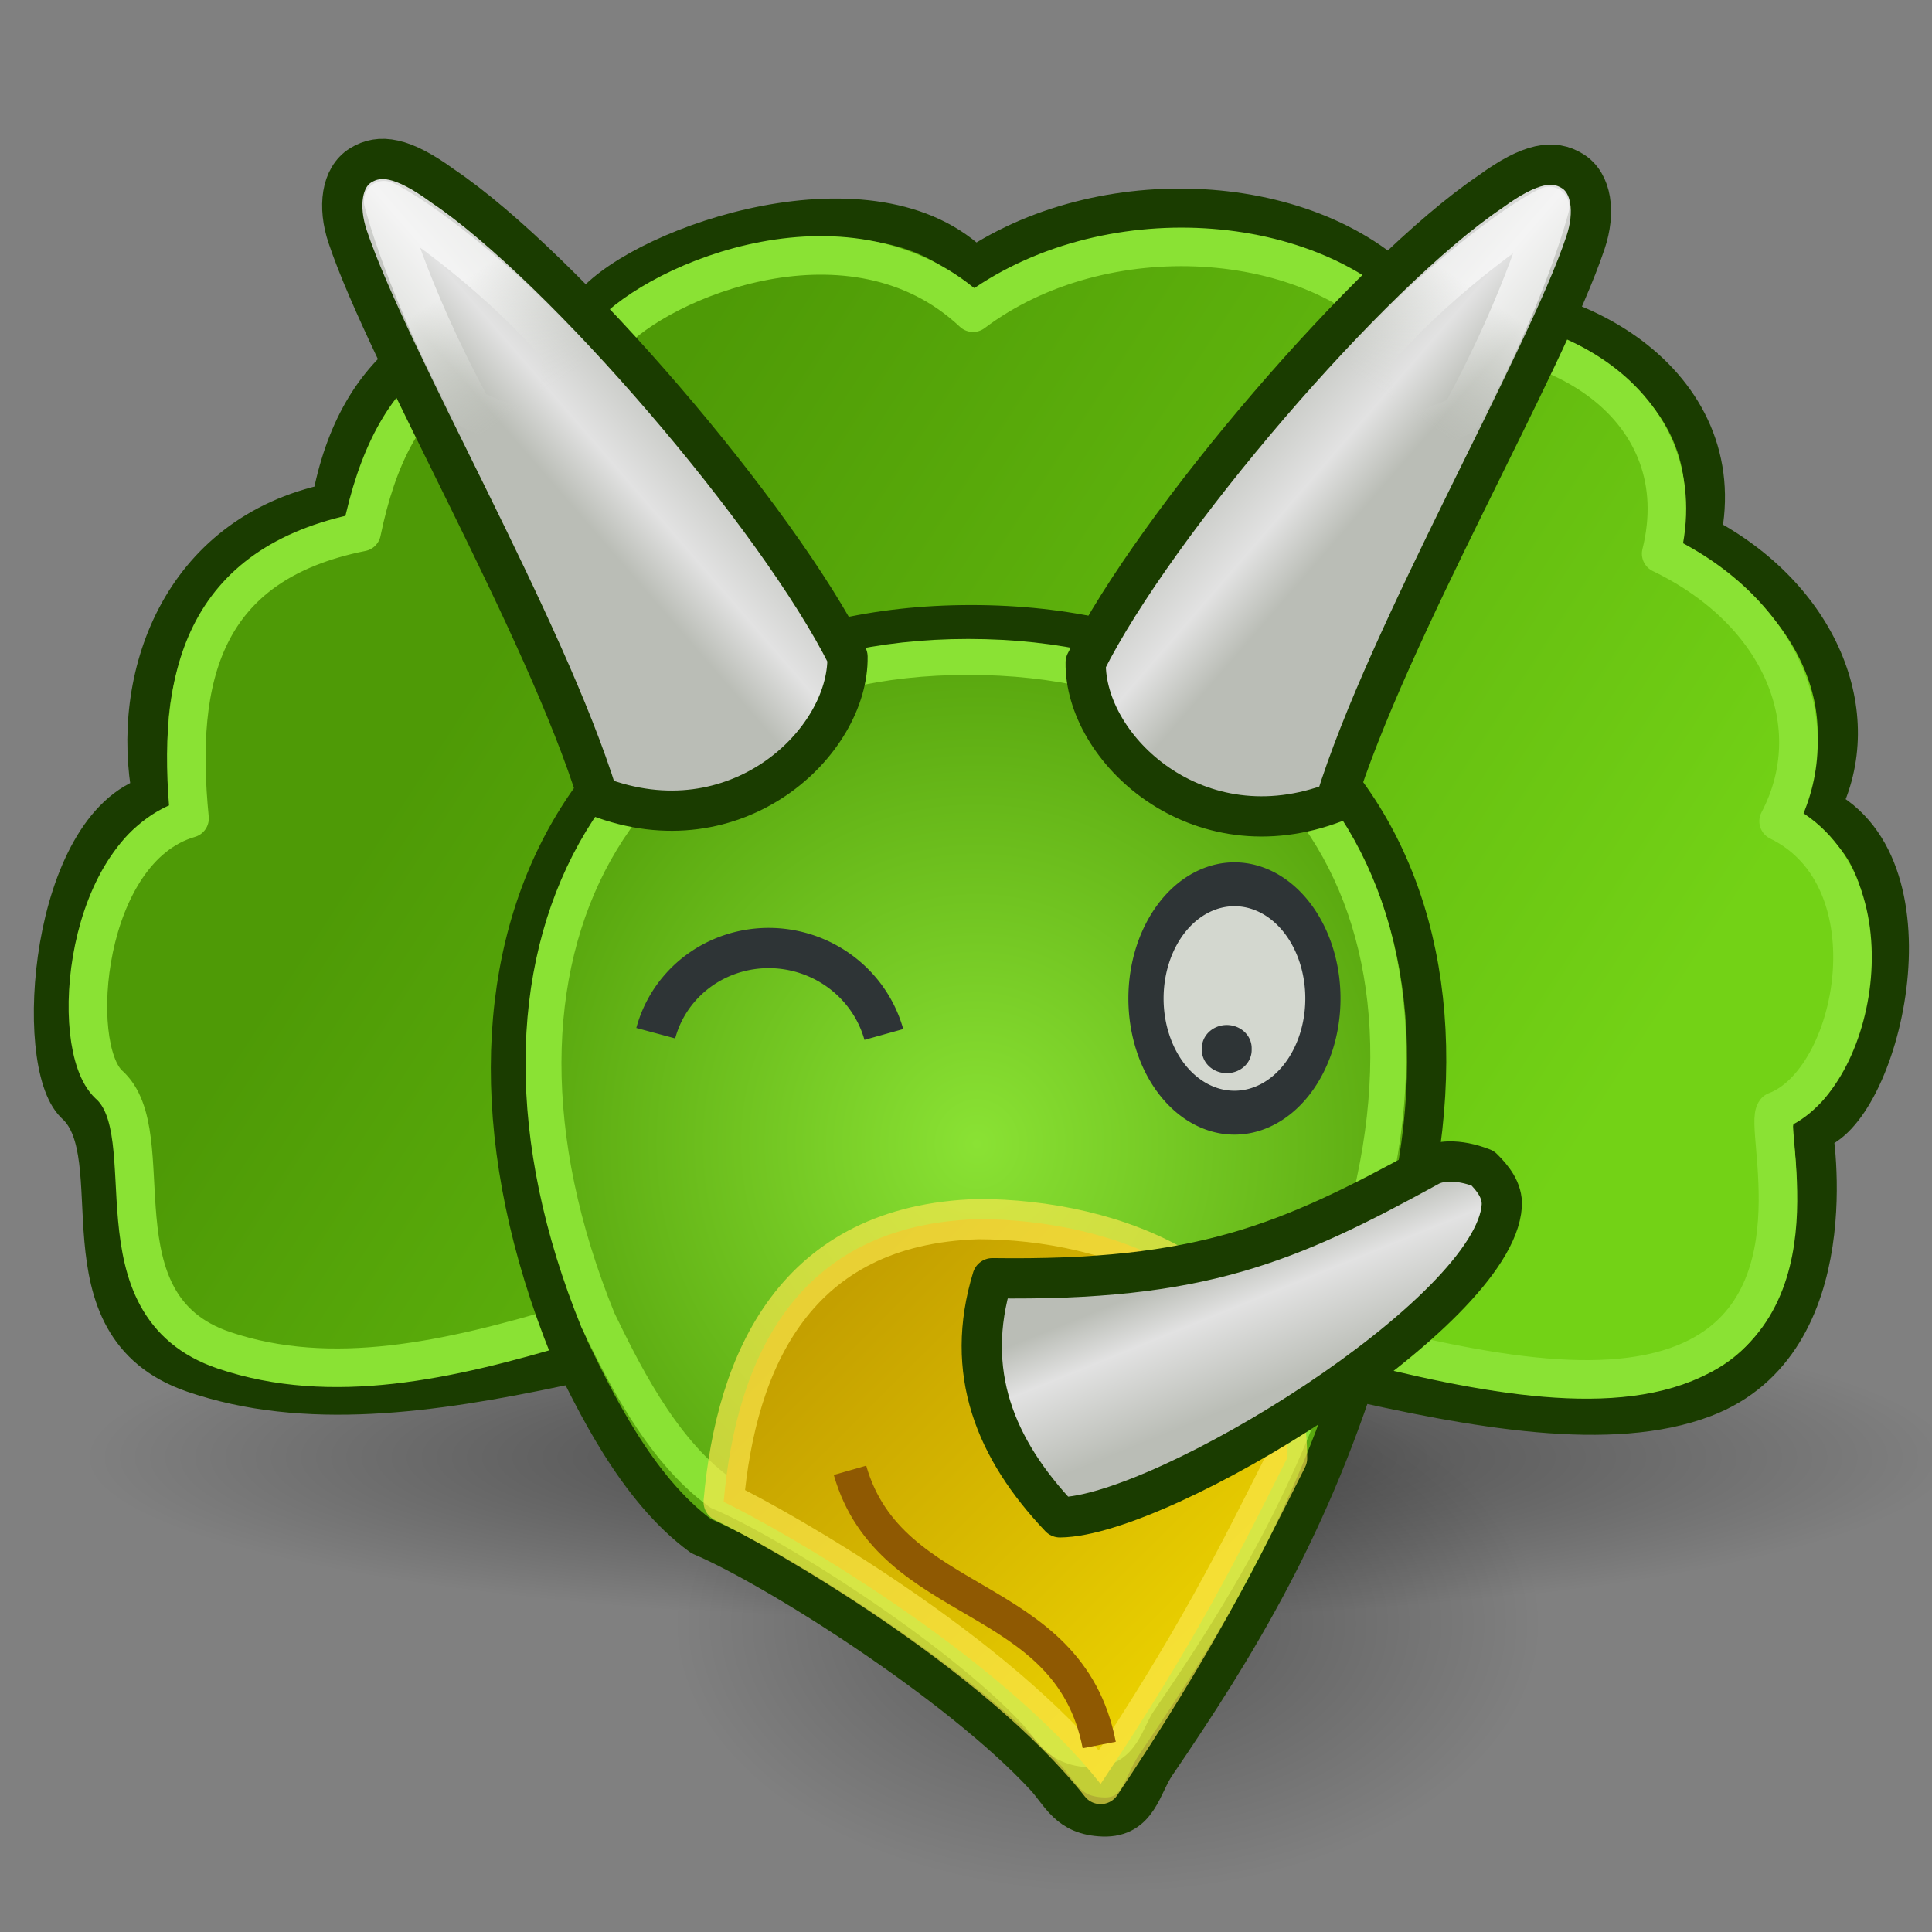
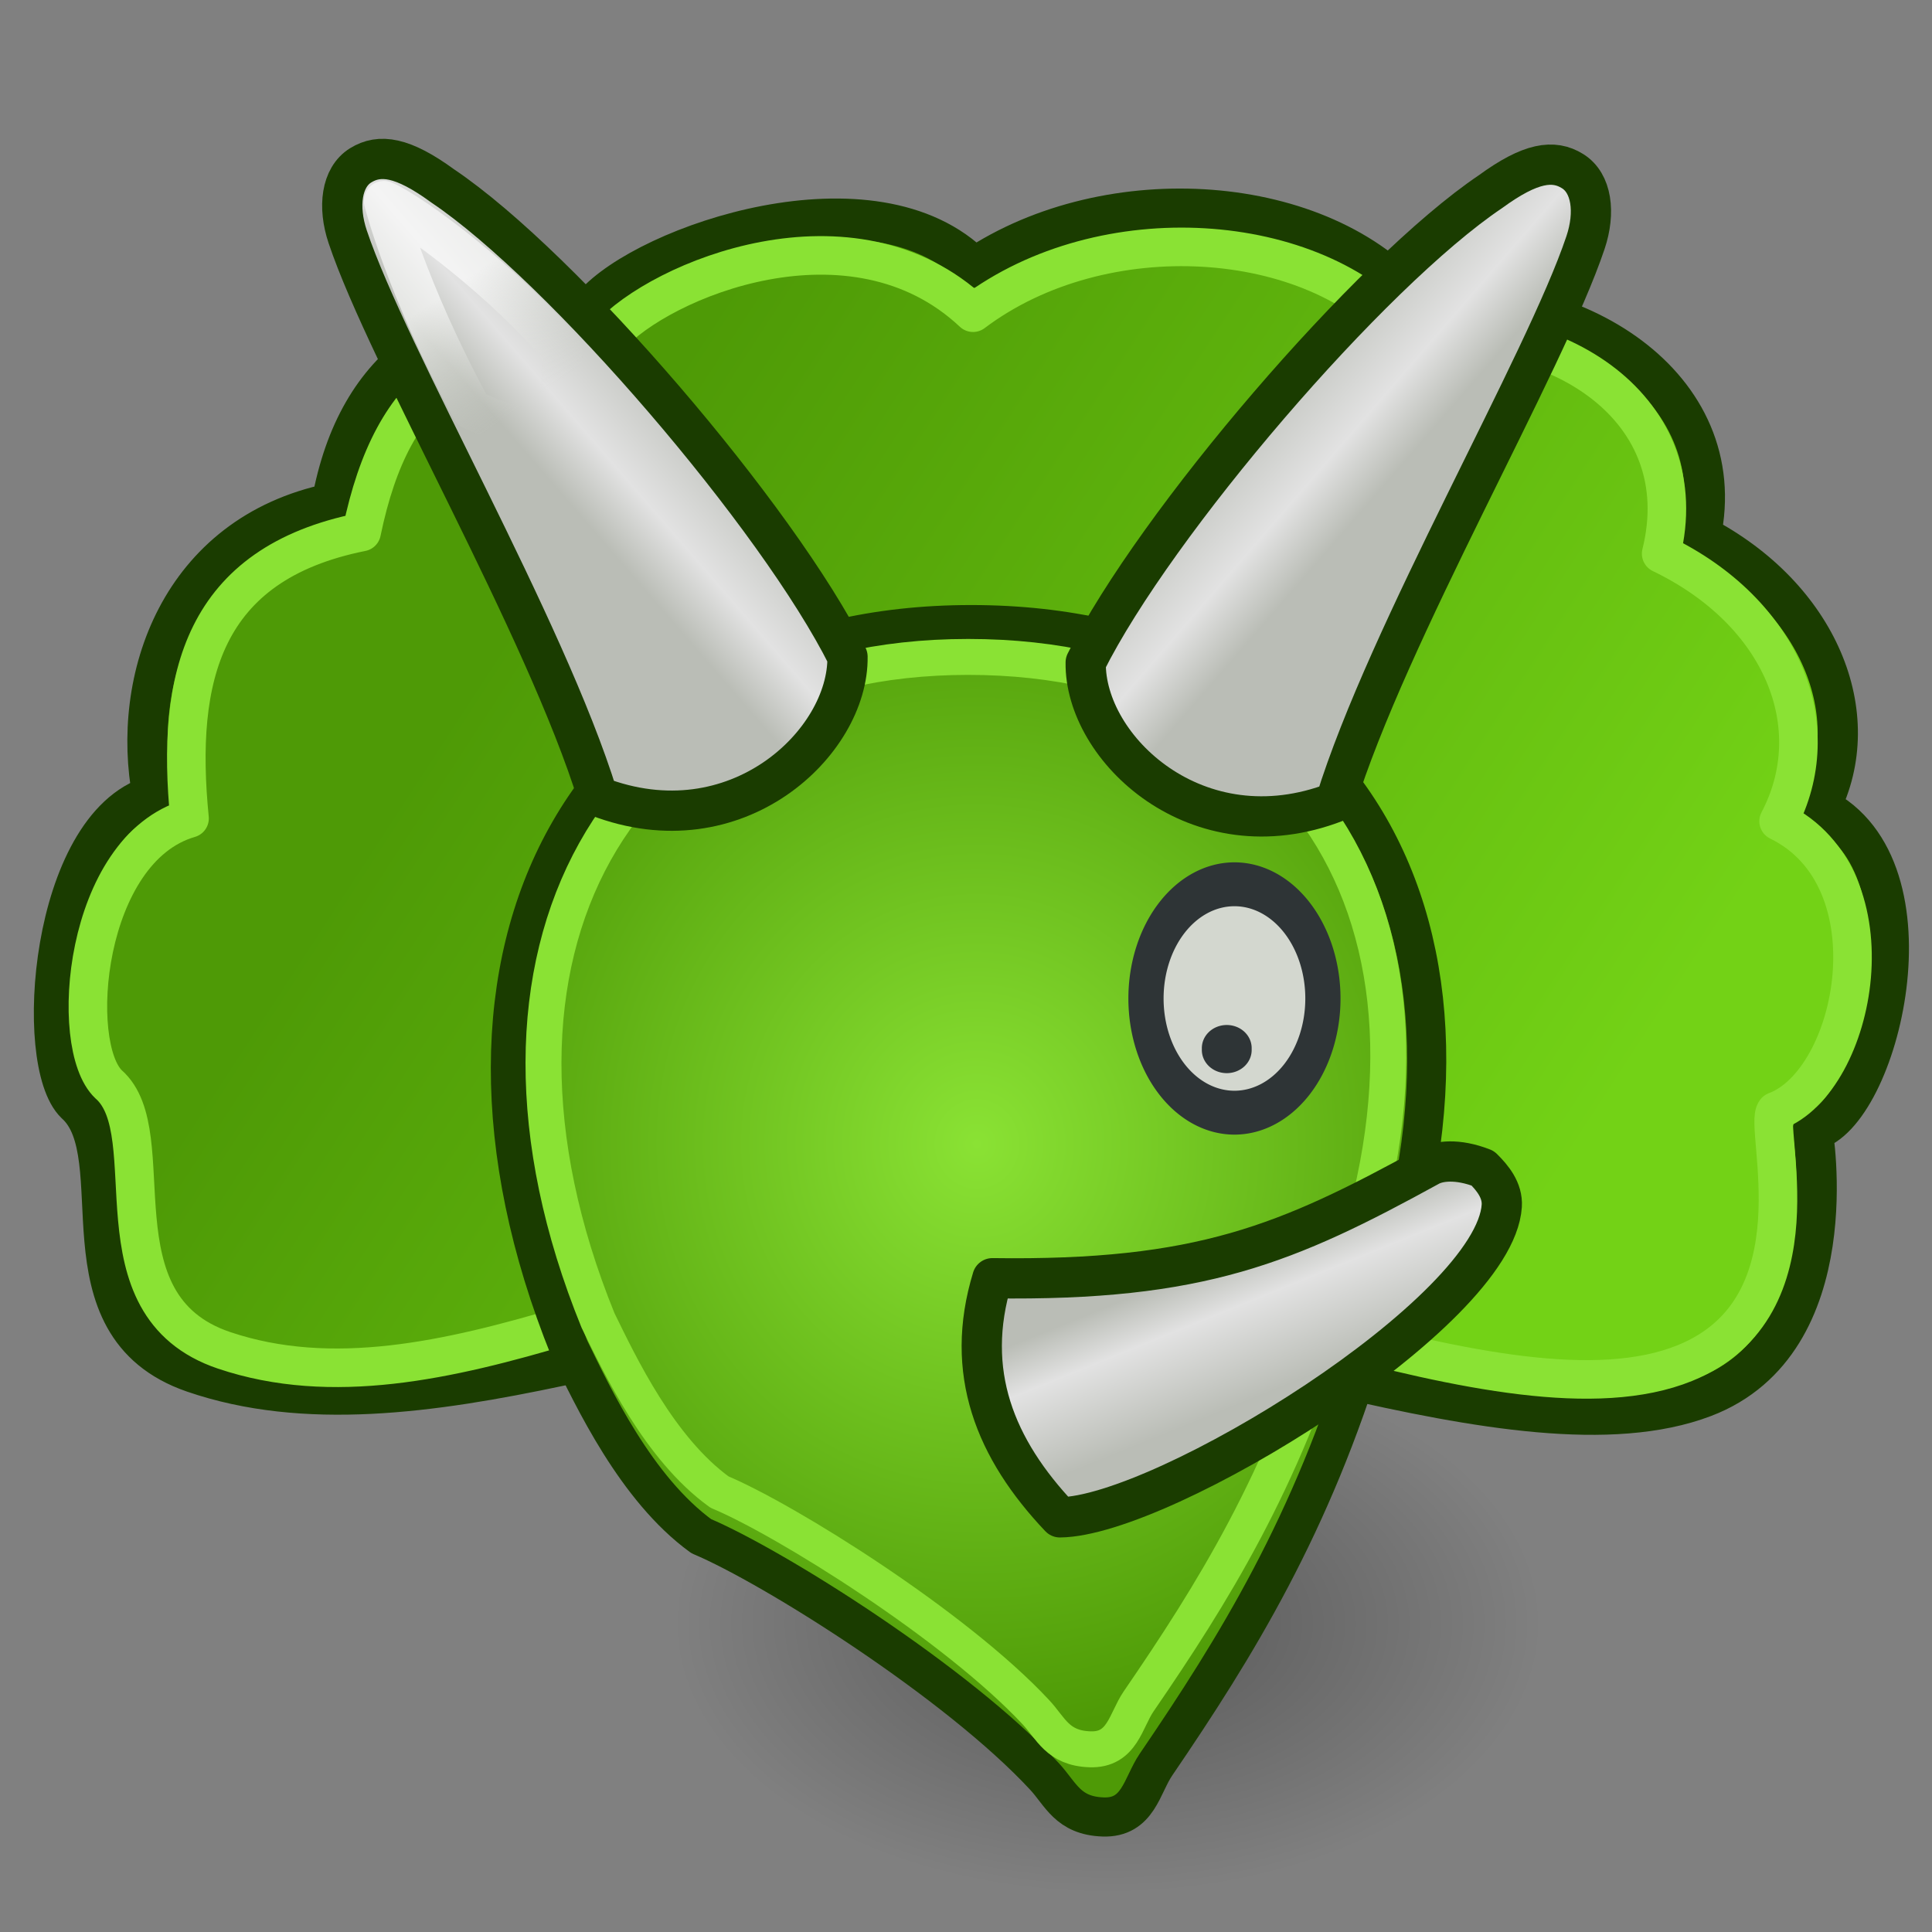
<svg xmlns="http://www.w3.org/2000/svg" xmlns:ns1="http://sodipodi.sourceforge.net/DTD/sodipodi-0.dtd" xmlns:ns2="http://www.inkscape.org/namespaces/inkscape" xmlns:xlink="http://www.w3.org/1999/xlink" width="48px" height="48px" id="svg1307" ns1:version="0.32" ns2:version="0.45" ns1:docbase="/media/data/Images/Vectoriel" ns1:docname="Triceratops.svg" ns2:export-filename="/home/ulisse/Desktop/greasemonkey/greasemonkey.png" ns2:export-xdpi="90" ns2:export-ydpi="90" ns2:output_extension="org.inkscape.output.svg.inkscape" ns1:modified="true">
  <rect width="100%" height="100%" fill="#808080" stroke="none" />
  <defs id="defs1309">
    <linearGradient id="linearGradient28646" ns2:collect="always">
      <stop id="stop28648" offset="0" style="stop-color:#ffffff;stop-opacity:1" />
      <stop id="stop28650" offset="1" style="stop-color:#d3d7cf;stop-opacity:0;" />
    </linearGradient>
    <linearGradient id="linearGradient28620">
      <stop style="stop-color:#babdb6;stop-opacity:1;" offset="0" id="stop28622" />
      <stop id="stop28628" offset="0.346" style="stop-color:#e2e2e2;stop-opacity:1;" />
      <stop style="stop-color:#babdb6;stop-opacity:1;" offset="1" id="stop28624" />
    </linearGradient>
    <linearGradient ns2:collect="always" id="linearGradient28612">
      <stop style="stop-color:#ffffff;stop-opacity:1" offset="0" id="stop28614" />
      <stop style="stop-color:#d3d7cf;stop-opacity:0;" offset="1" id="stop28616" />
    </linearGradient>
    <linearGradient ns2:collect="always" id="linearGradient27574">
      <stop style="stop-color:#c4a000;stop-opacity:1" offset="0" id="stop27576" />
      <stop style="stop-color:#edd400;stop-opacity:1" offset="1" id="stop27578" />
    </linearGradient>
    <linearGradient ns2:collect="always" id="linearGradient27519">
      <stop style="stop-color:#67c011;stop-opacity:1" offset="0" id="stop27521" />
      <stop style="stop-color:#fce94f;stop-opacity:1" offset="1" id="stop27523" />
    </linearGradient>
    <linearGradient ns2:collect="always" id="linearGradient27359">
      <stop style="stop-color:#4e9a06;stop-opacity:1" offset="0" id="stop27361" />
      <stop style="stop-color:#73d216;stop-opacity:1" offset="1" id="stop27363" />
    </linearGradient>
    <linearGradient ns2:collect="always" id="linearGradient2305">
      <stop style="stop-color:#000000;stop-opacity:1;" offset="0" id="stop2307" />
      <stop style="stop-color:#000000;stop-opacity:0;" offset="1" id="stop2309" />
    </linearGradient>
    <linearGradient id="linearGradient2297" ns2:collect="always">
      <stop id="stop2299" offset="0" style="stop-color:#8ae234;stop-opacity:1" />
      <stop id="stop2301" offset="1" style="stop-color:#4e9a06;stop-opacity:1" />
    </linearGradient>
    <linearGradient id="linearGradient2251">
      <stop id="stop2253" offset="0" style="stop-color:#f6e1cf;stop-opacity:1;" />
      <stop style="stop-color:#e19d56;stop-opacity:1;" offset="0.5" id="stop3682" />
      <stop id="stop2255" offset="1" style="stop-color:#f4dcb7;stop-opacity:1" />
    </linearGradient>
    <linearGradient ns2:collect="always" id="linearGradient2227">
      <stop style="stop-color:#8f5402;stop-opacity:1;" offset="0" id="stop2229" />
      <stop style="stop-color:#6e4001;stop-opacity:1" offset="1" id="stop2231" />
    </linearGradient>
    <linearGradient id="linearGradient2219">
      <stop style="stop-color:#ffffff;stop-opacity:1;" offset="0" id="stop2221" />
      <stop style="stop-color:#ffffff;stop-opacity:0.3;" offset="1" id="stop2223" />
    </linearGradient>
    <radialGradient ns2:collect="always" xlink:href="#linearGradient2251" id="radialGradient2249" cx="-14.823" cy="20.156" fx="-14.823" fy="20.156" r="5.329" gradientUnits="userSpaceOnUse" gradientTransform="matrix(2.452,1.175,-1.324,2.806,46.039,-21.187)" />
    <radialGradient ns2:collect="always" xlink:href="#linearGradient2251" id="radialGradient2263" cx="-3.065" cy="18.305" fx="-3.065" fy="18.305" r="5.331" gradientUnits="userSpaceOnUse" gradientTransform="matrix(3.556,0,0,3.556,7.835,-46.789)" />
    <linearGradient ns2:collect="always" xlink:href="#linearGradient2227" id="linearGradient2271" x1="-10.735" y1="11.428" x2="-9.25" y2="18.441" gradientUnits="userSpaceOnUse" />
    <linearGradient ns2:collect="always" xlink:href="#linearGradient2227" id="linearGradient2279" x1="-10.154" y1="10.911" x2="-7.959" y2="18.146" gradientUnits="userSpaceOnUse" />
    <radialGradient ns2:collect="always" xlink:href="#linearGradient2305" id="radialGradient2311" cx="-6" cy="37.75" fx="-6" fy="37.75" r="14" gradientTransform="matrix(1,0,0,0.268,0,27.638)" gradientUnits="userSpaceOnUse" />
    <radialGradient ns2:collect="always" xlink:href="#linearGradient2251" id="radialGradient3684" cx="24" cy="32.821" fx="24" fy="32.821" r="15" gradientTransform="matrix(2.784,0,0,1.962,-124.484,-11.007)" gradientUnits="userSpaceOnUse" />
    <radialGradient ns2:collect="always" xlink:href="#linearGradient2297" id="radialGradient3697" cx="23.876" cy="20.204" fx="23.876" fy="20.204" r="16.972" gradientTransform="matrix(0.814,-1.1794777e-2,1.2504121e-2,0.863,4.584,11.268)" gradientUnits="userSpaceOnUse" />
    <linearGradient ns2:collect="always" xlink:href="#linearGradient27359" id="linearGradient27368" gradientUnits="userSpaceOnUse" x1="14.348" y1="9.666" x2="39.042" y2="25.75" gradientTransform="translate(0.213,2.872)" />
    <linearGradient ns2:collect="always" xlink:href="#linearGradient27519" id="linearGradient27517" x1="26.533" y1="37.75" x2="26.875" y2="46.173" gradientUnits="userSpaceOnUse" gradientTransform="translate(-2.121,-0.177)" />
    <linearGradient ns2:collect="always" xlink:href="#linearGradient27574" id="linearGradient27580" x1="20.713" y1="30.322" x2="30.375" y2="40.045" gradientUnits="userSpaceOnUse" gradientTransform="translate(0,2)" />
    <linearGradient ns2:collect="always" xlink:href="#linearGradient28646" id="linearGradient28618" x1="-8.936" y1="5.206" x2="-7" y2="8.014" gradientUnits="userSpaceOnUse" gradientTransform="translate(20.219,1.922)" />
    <linearGradient ns2:collect="always" xlink:href="#linearGradient28620" id="linearGradient28636" x1="13.752" y1="10.045" x2="16.93" y2="7.289" gradientUnits="userSpaceOnUse" gradientTransform="translate(0,2)" />
    <linearGradient ns2:collect="always" xlink:href="#linearGradient28620" id="linearGradient28642" gradientUnits="userSpaceOnUse" x1="13.752" y1="10.045" x2="16.93" y2="7.289" gradientTransform="matrix(-1,0,0,1,48.03,2.143)" />
    <linearGradient ns2:collect="always" xlink:href="#linearGradient28612" id="linearGradient28644" gradientUnits="userSpaceOnUse" gradientTransform="matrix(-1,0,0,1,27.811,2.064)" x1="-8.936" y1="5.206" x2="-7" y2="8.014" />
    <linearGradient ns2:collect="always" xlink:href="#linearGradient28620" id="linearGradient29646" x1="30.852" y1="29.112" x2="32.156" y2="32.338" gradientUnits="userSpaceOnUse" gradientTransform="translate(0,2)" />
    <radialGradient ns2:collect="always" xlink:href="#linearGradient2305" id="radialGradient29650" gradientUnits="userSpaceOnUse" gradientTransform="matrix(1,0,0,0.268,0,27.638)" cx="-6" cy="37.75" fx="-6" fy="37.75" r="14" />
  </defs>
  <ns1:namedview id="base" pagecolor="#ffffff" bordercolor="#666666" borderopacity="0.745" ns2:pageopacity="0.0" ns2:pageshadow="2" ns2:zoom="4" ns2:cx="-84.289732" ns2:cy="28.584217" ns2:current-layer="layer1" showgrid="false" ns2:grid-bbox="false" ns2:document-units="px" ns2:grid-points="false" gridspacingx="0.5px" gridspacingy="0.5px" gridempspacing="2" ns2:window-width="1280" ns2:window-height="725" ns2:window-x="0" ns2:window-y="25" fill="#729fcf" showguides="true" ns2:guide-bbox="true" ns2:showpageshadow="false" showborder="true" />
  <g id="layer1" ns2:label="Layer 1" ns2:groupmode="layer">
    <path ns1:type="arc" style="opacity:0.317;color:#000000;fill:url(#radialGradient29650);fill-opacity:1;fill-rule:evenodd;stroke:none;stroke-width:1;stroke-linecap:round;stroke-linejoin:round;marker:none;marker-start:none;marker-mid:none;marker-end:none;stroke-miterlimit:4;stroke-dasharray:none;stroke-dashoffset:0;stroke-opacity:1;visibility:visible;display:inline;overflow:visible" id="path29648" ns1:cx="-6" ns1:cy="37.75" ns1:rx="14" ns1:ry="3.75" d="M 8 37.75 A 14 3.75 0 1 1  -20,37.75 A 14 3.75 0 1 1  8 37.75 z" transform="matrix(0.768,0,0,1.782,32.131,-26.941)" />
-     <path ns1:type="arc" style="opacity:0.485;color:#000000;fill:url(#radialGradient2311);fill-opacity:1;fill-rule:evenodd;stroke:none;stroke-width:1;stroke-linecap:round;stroke-linejoin:round;marker:none;marker-start:none;marker-mid:none;marker-end:none;stroke-miterlimit:4;stroke-dasharray:none;stroke-dashoffset:0;stroke-opacity:1;visibility:visible;display:inline;overflow:visible" id="path2303" ns1:cx="-6" ns1:cy="37.75" ns1:rx="14" ns1:ry="3.75" d="M 8 37.75 A 14 3.75 0 1 1  -20,37.75 A 14 3.75 0 1 1  8 37.75 z" transform="matrix(1.655,0,0,1.089,35.244,-4.907)" />
    <path style="fill:url(#linearGradient27368);fill-opacity:1;fill-rule:evenodd;stroke:#1a3c00;stroke-width:1;stroke-linejoin:round;stroke-miterlimit:4;stroke-dashoffset:0;stroke-opacity:1" d="M 1.876,27.419 C 0.826,26.404 1.248,20.538 3.79,19.767 C 3.238,16.874 4.458,13.289 8.239,12.503 C 8.884,8.966 11.177,7.559 14.747,7.58 C 16.065,6.072 21.727,4.126 24.206,6.651 C 27.569,4.403 32.848,4.775 35.147,7.525 C 39.125,7.094 43.046,9.588 42.254,13.302 C 45.181,14.822 46.384,17.761 45.22,20.056 C 48.243,21.564 46.652,27.733 45.032,28.092 C 45.032,28.092 45.944,33.34 42.33,34.714 C 37.74,36.459 28.982,32.38 23.212,32.358 C 17.443,32.337 10.335,36.003 4.806,34.1 C 1.363,32.914 3.329,28.722 1.876,27.419 z " id="path26388" ns1:nodetypes="cccccccccscsc" />
    <path style="fill:none;fill-opacity:1;fill-rule:evenodd;stroke:#8ae234;stroke-width:0.958;stroke-linejoin:round;stroke-miterlimit:4;stroke-dasharray:none;stroke-dashoffset:0;stroke-opacity:1" d="M 2.699,26.94 C 1.683,25.979 2.076,21.095 4.709,20.333 C 4.362,16.827 5.028,14.009 8.985,13.218 C 9.765,9.43 11.672,8.347 15.127,8.367 C 16.403,6.939 21.182,4.956 24.175,7.769 C 27.414,5.327 32.651,5.711 34.876,8.316 C 38.726,7.907 42.163,10.176 41.271,13.756 C 44.292,15.211 45.425,18.058 44.189,20.403 C 47.115,21.832 46.129,26.853 44.116,27.608 C 43.791,27.957 45.296,32.47 41.861,33.865 C 37.468,35.649 28.345,30.983 22.76,30.962 C 17.175,30.942 10.919,35.352 5.568,33.549 C 2.234,32.426 4.106,28.174 2.699,26.94 z " id="path28662" ns1:nodetypes="cccccccccscsc" />
    <path style="color:#000000;fill:url(#radialGradient3697);fill-opacity:1;fill-rule:evenodd;stroke:#1a3c00;stroke-width:0.972;stroke-linecap:round;stroke-linejoin:round;marker:none;marker-start:none;marker-mid:none;marker-end:none;stroke-miterlimit:4;stroke-dashoffset:0;stroke-opacity:1;visibility:visible;display:inline;overflow:visible" d="M 33.955,33.355 C 32.595,37.874 30.716,40.911 28.72,43.841 C 28.366,44.359 28.283,45.172 27.407,45.142 C 26.531,45.112 26.358,44.576 25.951,44.136 C 23.781,41.794 19.21,38.92 17.423,38.166 C 15.801,36.986 14.743,34.729 14.148,33.51 C 10.144,23.599 14.613,15.518 24.125,15.518 C 33.637,15.518 37.96,23.444 33.955,33.355 z " id="path1314" ns1:nodetypes="cszscczc" />
    <path style="color:#000000;fill:none;fill-opacity:1;fill-rule:evenodd;stroke:#8ae234;stroke-width:0.893;stroke-linecap:round;stroke-linejoin:round;marker:none;marker-start:none;marker-mid:none;marker-end:none;stroke-miterlimit:4;stroke-dashoffset:0;stroke-opacity:1;visibility:visible;display:inline;overflow:visible" d="M 33.117,32.662 C 31.863,36.803 30.131,39.585 28.29,42.269 C 27.964,42.744 27.888,43.489 27.08,43.461 C 26.273,43.433 26.113,42.942 25.737,42.54 C 23.737,40.394 19.523,37.761 17.876,37.07 C 16.38,35.99 15.405,33.921 14.857,32.804 C 11.164,23.724 15.285,16.321 24.054,16.321 C 32.823,16.321 36.809,23.582 33.117,32.662 z " id="path28667" ns1:nodetypes="cszscczc" />
    <path style="fill:url(#linearGradient28636);fill-opacity:1;fill-rule:evenodd;stroke:#1a3c00;stroke-width:1;stroke-linecap:round;stroke-linejoin:round;stroke-miterlimit:4;stroke-dasharray:none;stroke-opacity:1" d="M 14.852,19.787 C 13.549,15.567 9.649,8.897 8.638,5.882 C 8.388,5.137 8.481,4.405 8.96,4.108 C 9.433,3.816 10.002,3.891 10.997,4.618 C 13.99,6.631 19.33,12.86 21.056,16.316 C 21.087,18.447 18.29,21.112 14.852,19.787 z " id="path27370" ns1:nodetypes="ccsccc" />
-     <path style="fill:url(#linearGradient27580);fill-opacity:1;fill-rule:evenodd;stroke:#fce94f;stroke-width:1;stroke-linejoin:round;stroke-miterlimit:4;stroke-dashoffset:0;stroke-opacity:0.665" d="M 31.977,36.229 C 30.758,38.661 29.71,40.781 27.344,44.323 C 24.751,41.041 19.386,37.99 17.979,37.314 C 18.289,33.798 19.756,30.422 24.307,30.289 C 27.576,30.289 31.977,31.74 31.977,36.229 z " id="path27563" ns1:nodetypes="ccccc" />
    <path style="fill:url(#linearGradient29646);fill-opacity:1;fill-rule:evenodd;stroke:#1a3c00;stroke-width:1;stroke-linecap:butt;stroke-linejoin:round;stroke-miterlimit:4;stroke-dasharray:none;stroke-opacity:1" d="M 24.656,31.757 C 29.832,31.83 31.989,30.904 35.515,28.969 C 35.738,28.847 36.197,28.774 36.839,29.025 C 37.076,29.259 37.336,29.57 37.311,29.959 C 37.138,32.619 28.89,37.676 26.333,37.698 C 24.724,36 23.944,34.089 24.656,31.757 z " id="path27491" ns1:nodetypes="cscscc" />
-     <path style="fill:none;fill-rule:evenodd;stroke:#8f5902;stroke-width:0.838;stroke-linecap:butt;stroke-linejoin:miter;stroke-miterlimit:4;stroke-dasharray:none;stroke-opacity:1" d="M 27.31,43.354 C 26.551,39.449 22.125,40.052 21.118,36.529" id="path27493" ns1:nodetypes="cz" />
    <path ns1:type="arc" style="fill:#d3d7cf;fill-opacity:1;fill-rule:evenodd;stroke:#2e3436;stroke-width:0.985;stroke-linejoin:round;stroke-miterlimit:4;stroke-dasharray:none;stroke-dashoffset:0;stroke-opacity:1" id="path27541" ns1:cx="19.79899" ns1:cy="22.102215" ns1:rx="2.4748738" ns1:ry="2.563262" d="M 22.274 22.102 A 2.475 2.563 0 1 1  17.324,22.102 A 2.475 2.563 0 1 1  22.274 22.102 z" transform="matrix(-0.888,0,0,1.107,48.251,0.34)" />
    <path ns1:type="arc" style="fill:#2e3436;fill-opacity:1;fill-rule:evenodd;stroke:none;stroke-width:0.7;stroke-linejoin:round;stroke-miterlimit:4;stroke-dasharray:none;stroke-dashoffset:0;stroke-opacity:1" id="path27543" ns1:cx="-18.031223" ns1:cy="19.671534" ns1:rx="0.61871845" ns1:ry="0.57452428" d="M -17.413 19.672 A 0.619 0.575 0 1 1  -18.65,19.672 A 0.619 0.575 0 1 1  -17.413 19.672 z" transform="matrix(-1,0,0,1,12.447,6.392)" />
-     <path transform="matrix(-0.966,-0.259,0.259,-0.966,14.961,27.254)" ns1:open="true" ns1:end="2.6179939" ns1:start="0" d="M -0.875,1.875 A 2.938,2.875 0 0 1 -6.356,3.312" ns1:ry="2.875" ns1:rx="2.9375" ns1:cy="1.875" ns1:cx="-3.8125" id="path2094" style="fill:none;fill-opacity:1;stroke:#2e3436;stroke-width:1;stroke-linecap:butt;stroke-miterlimit:4;stroke-dasharray:none;stroke-dashoffset:0;stroke-opacity:1" ns1:type="arc" />
    <path style="opacity:0.622;fill:none;fill-opacity:1;fill-rule:evenodd;stroke:url(#linearGradient28618);stroke-width:1;stroke-linecap:butt;stroke-linejoin:round;stroke-miterlimit:4;stroke-dasharray:none;stroke-opacity:1" d="M 11.719,10.174 C 10.089,7.181 9.54,4.995 9.54,4.995 C 10.291,5.329 12.521,6.992 13.961,8.7 C 13.98,10.334 13.801,11.19 11.719,10.174 z " id="path28586" ns1:nodetypes="cccc" />
    <path style="fill:url(#linearGradient28642);fill-opacity:1;fill-rule:evenodd;stroke:#1a3c00;stroke-width:1;stroke-linecap:round;stroke-linejoin:round;stroke-miterlimit:4;stroke-dasharray:none;stroke-opacity:1" d="M 33.178,19.929 C 34.481,15.709 38.381,9.04 39.392,6.025 C 39.642,5.28 39.549,4.548 39.069,4.251 C 38.597,3.958 38.028,4.034 37.033,4.76 C 34.039,6.774 28.7,13.003 26.974,16.459 C 26.942,18.589 29.74,21.255 33.178,19.929 z " id="path28638" ns1:nodetypes="ccsccc" />
-     <path style="opacity:0.622;fill:none;fill-opacity:1;fill-rule:evenodd;stroke:url(#linearGradient28644);stroke-width:1;stroke-linecap:butt;stroke-linejoin:round;stroke-miterlimit:4;stroke-dasharray:none;stroke-opacity:1" d="M 36.311,10.316 C 37.941,7.323 38.49,5.137 38.49,5.137 C 37.739,5.472 35.509,7.134 34.069,8.843 C 34.05,10.476 34.228,11.332 36.311,10.316 z " id="path28640" ns1:nodetypes="cccc" />
  </g>
</svg>